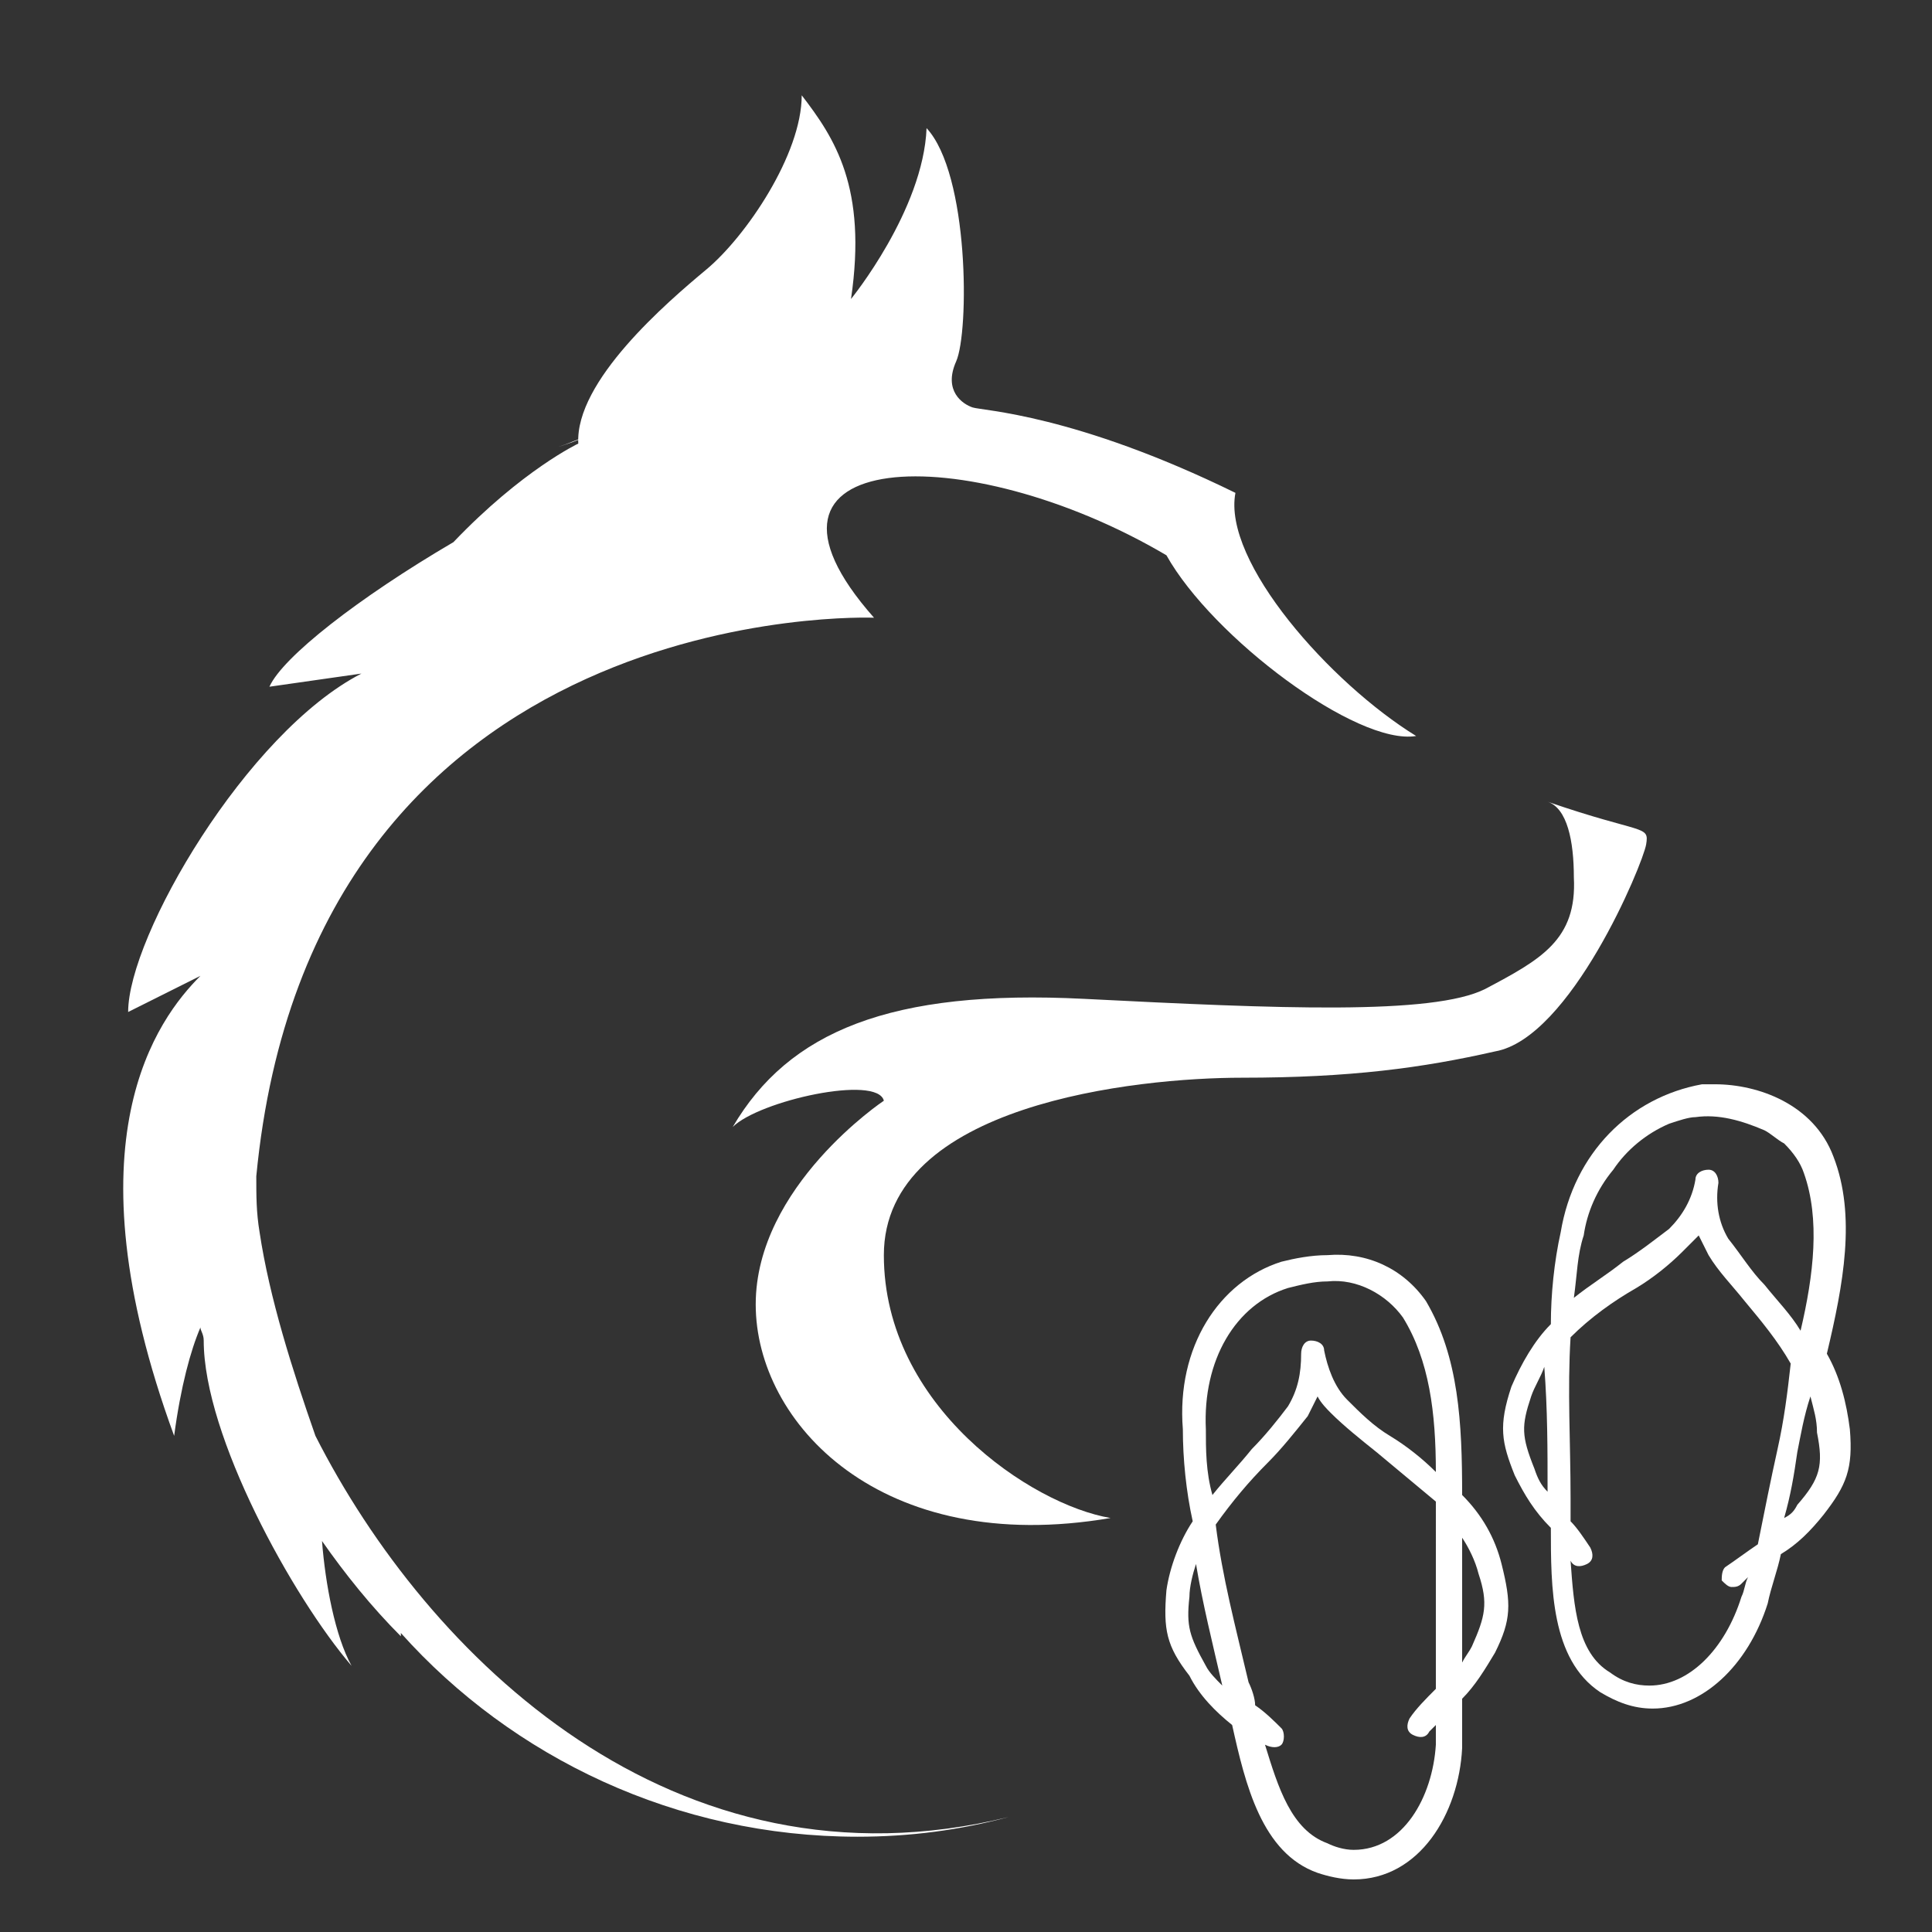
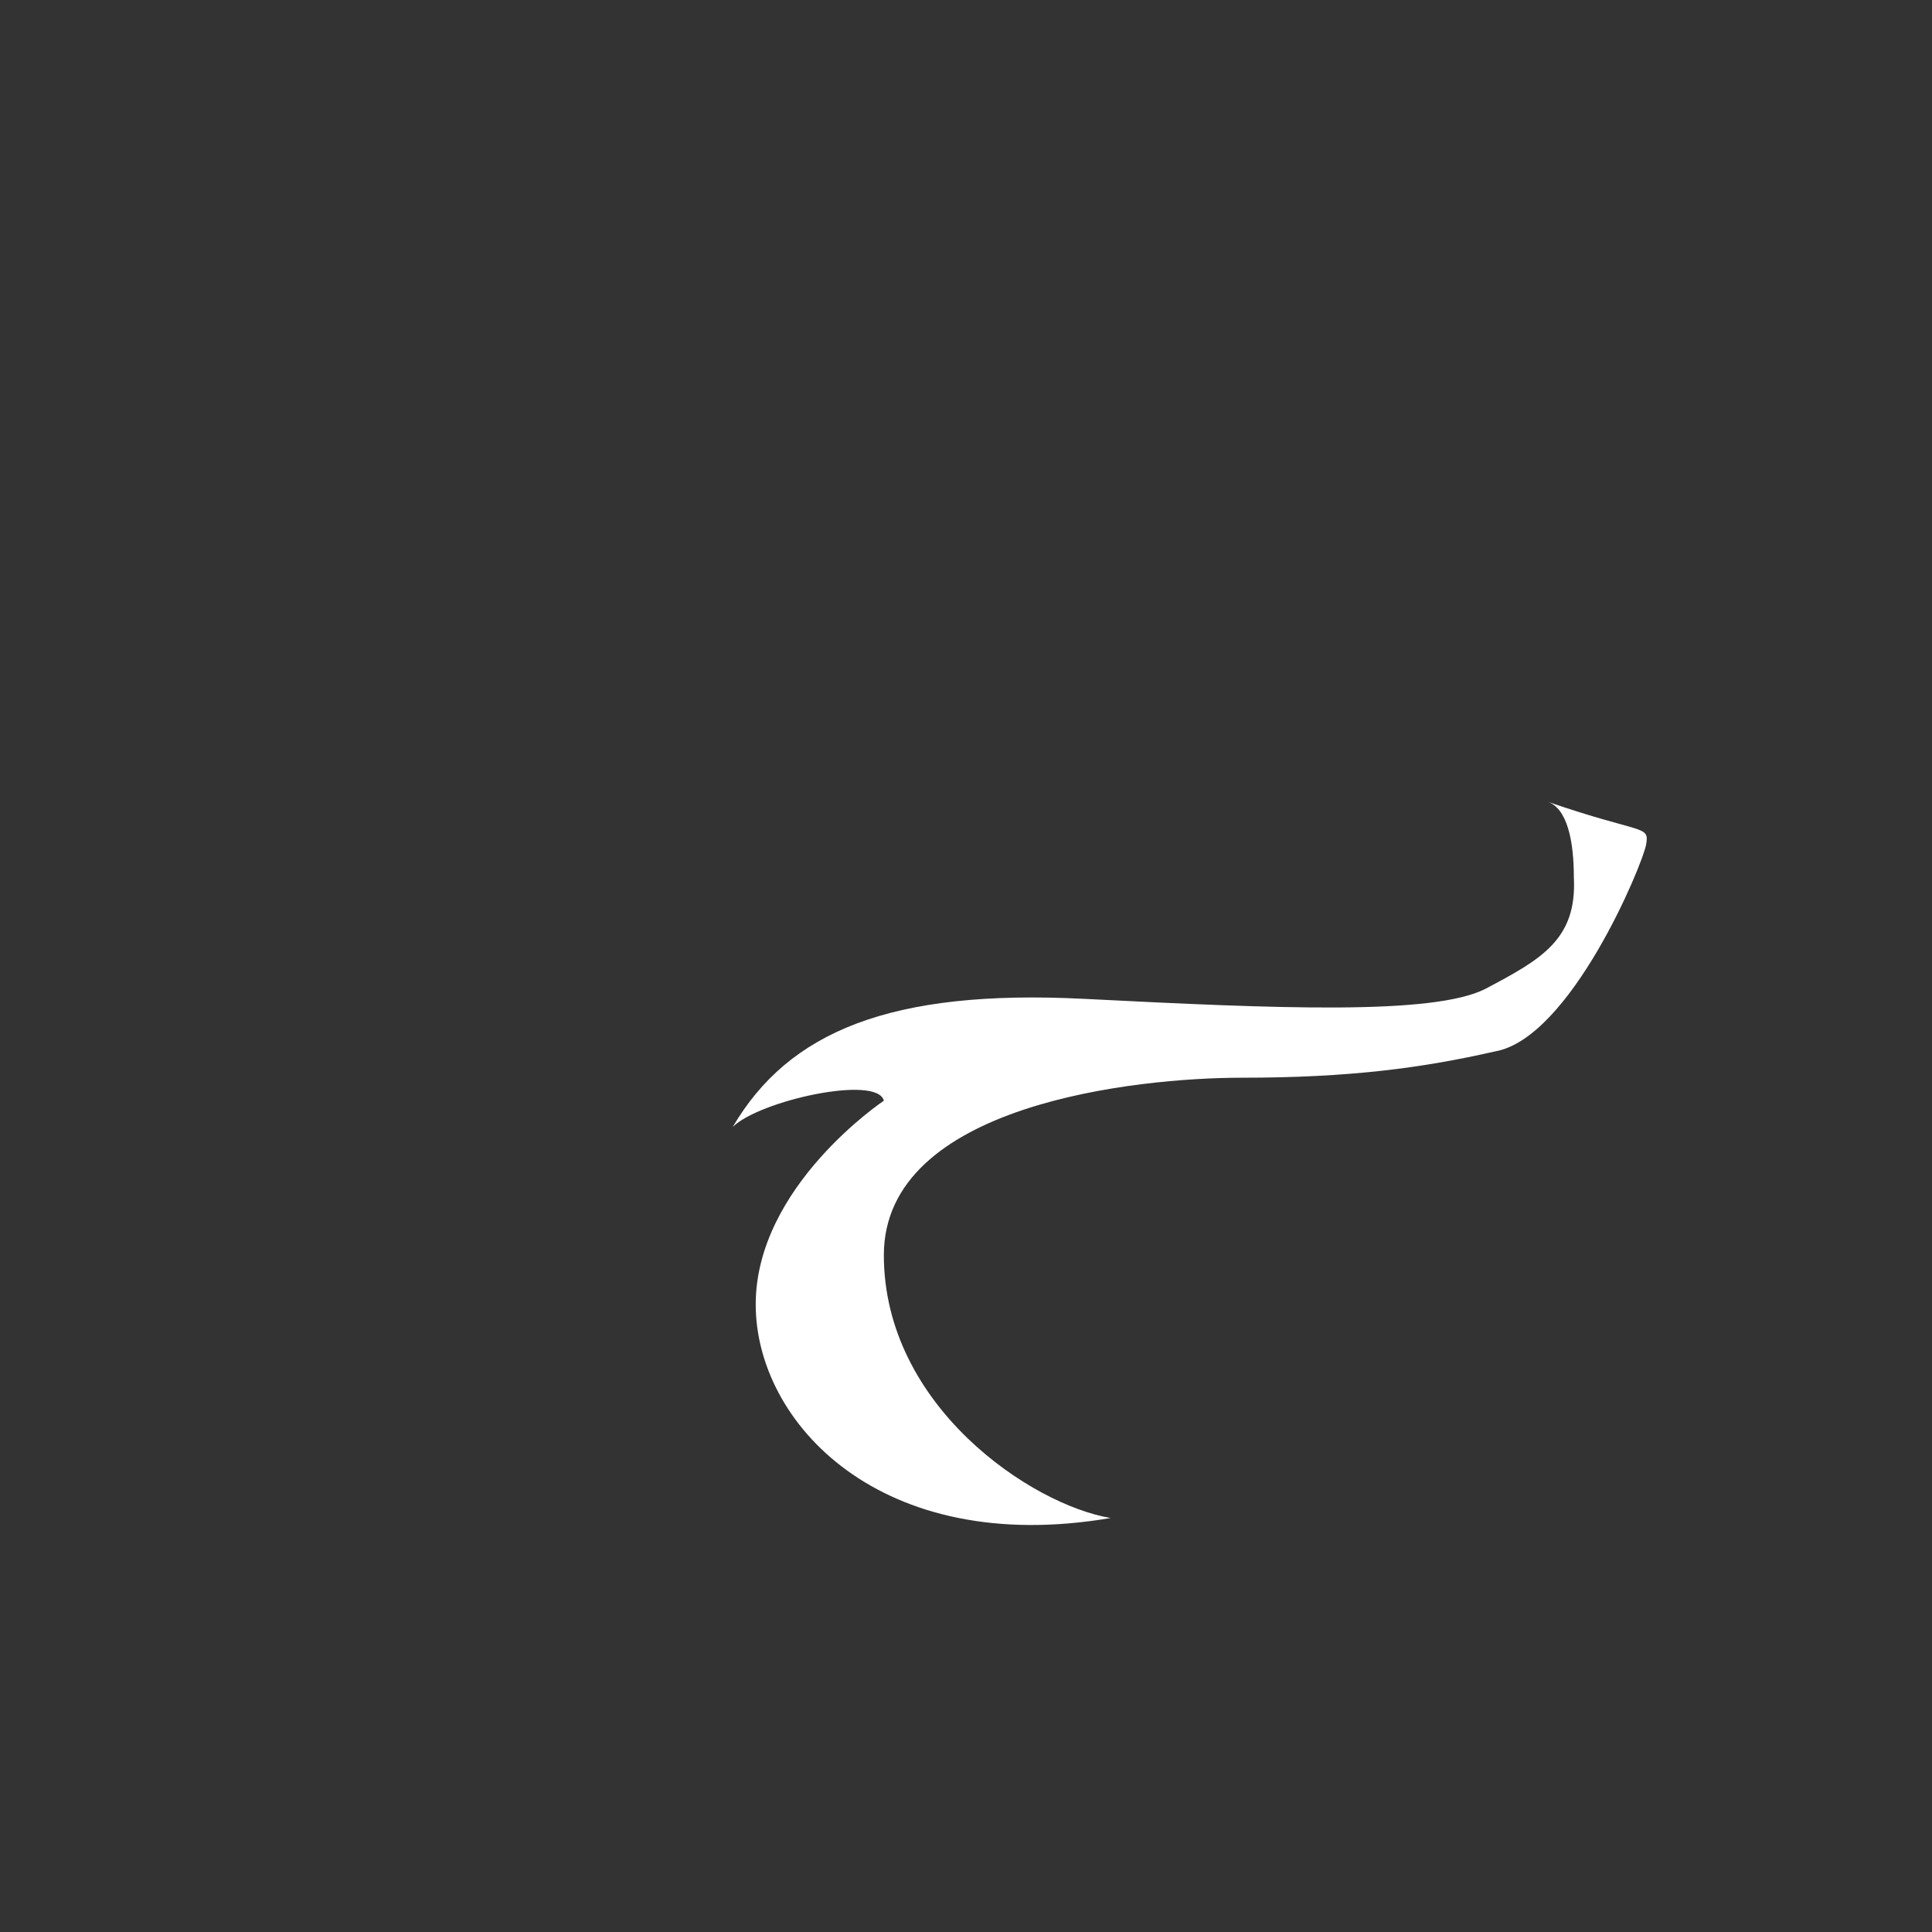
<svg xmlns="http://www.w3.org/2000/svg" version="1.1" id="Capa_1" x="0px" y="0px" viewBox="0 0 58.8 58.8" style="enable-background:new 0 0 58.8 58.8;" xml:space="preserve">
  <rect x="0" y="0" width="58.8" height="58.8" fill="#333333" stroke="none" />
  <style type="text/css">
	.st0{fill:#AD9553;}
	.st1{fill-rule:evenodd;clip-rule:evenodd;fill:#AD9553;}
	.st2{fill:none;stroke:#AD9553;stroke-width:1.5;stroke-linecap:round;stroke-miterlimit:10;}
	.st3{fill:#FFFFFF;}
</style>
  <g>
    <path class="st3" d="M45.2,30.1c-1.6,0.8-6.3,0.6-12.2,0.3c-5.9-0.3-9,1-10.7,3.9c0.8-0.8,4.4-1.6,4.6-0.8c0,0-3.9,2.6-3.9,6.2   s3.8,7.7,10.8,6.5c-2.4-0.4-6.9-3.4-6.9-8c0-4.6,7.7-5.4,10.9-5.4c3.3,0,5.5-0.3,7.7-0.8c2.3-0.4,4.5-5.7,4.6-6.3s-0.1-0.3-3-1.3   c0.6,0.2,0.8,1.2,0.8,2.3C48,28.6,46.9,29.2,45.2,30.1z" />
-     <path class="st3" d="M17.8,13.3c-0.3,0.1-0.5,0.2-0.8,0.3C17.3,13.5,17.6,13.4,17.8,13.3z" />
-     <path class="st3" d="M3.9,30.8l2.2-1.1c-1.3,1.3-4.1,5-0.8,14c0.2-1.5,0.5-2.6,0.8-3.3c0,0.1,0.1,0.2,0.1,0.4   c0,2.9,2.7,7.8,4.5,9.9c-0.5-0.9-0.8-2.5-0.9-3.8c0.7,1,1.5,2,2.4,2.9c0,0,0,0,0-0.1c3.4,3.8,8.4,6.2,13.9,6.2   c1.6,0,3.1-0.2,4.6-0.6C20.5,57.8,13,50.4,9.6,43.7c-0.7-2-1.4-4.2-1.7-6.2c-0.1-0.6-0.1-1.1-0.1-1.7c1.7-17.7,18.8-17,18.8-17   c-4.6-5.2,2.8-5.5,8.9-1.9c1.4,2.5,5.8,5.8,7.6,5.5c-2.6-1.6-5.9-5.3-5.5-7.4c-4.9-2.4-7.7-2.5-8-2.6c-0.3-0.1-0.9-0.5-0.5-1.4   s0.4-5.7-0.9-7.1c-0.1,2.5-2.3,5.2-2.3,5.2c0.5-3.4-0.5-4.9-1.5-6.2c0,1.8-1.7,4.3-2.9,5.3s-4,3.4-3.9,5.3c0,0-1.7,0.8-3.8,3   c-2.9,1.7-5.2,3.5-5.6,4.4l2.8-0.4c0,0,0,0,0,0C7.5,22.3,3.9,28.5,3.9,30.8z" />
-     <path class="st3" d="M37.5,52.5c0.4,1.8,0.9,3.9,2.6,4.5v0c0.3,0.1,0.7,0.2,1.1,0.2c2,0,3.2-2,3.3-4c0-0.5,0-1,0-1.5   c0.4-0.4,0.7-0.9,1-1.4c0.5-1,0.5-1.5,0.2-2.7v0c-0.2-0.8-0.6-1.5-1.2-2.1v0c0-2.2-0.1-4.2-1.1-5.9c-0.7-1-1.8-1.5-3-1.4   c-0.5,0-1,0.1-1.4,0.2c-1.9,0.6-3.2,2.6-3,5.1c0,0.9,0.1,1.9,0.3,2.8c-0.4,0.6-0.7,1.4-0.8,2.1c-0.1,1.2,0,1.7,0.7,2.6   C36.5,51.6,37,52.1,37.5,52.5z M44.5,48.5v-1.7c0.2,0.3,0.4,0.7,0.5,1.1c0.3,0.9,0.2,1.3-0.2,2.2c-0.1,0.2-0.2,0.3-0.3,0.5V48.5z    M43.7,48.5v2.9c-0.3,0.3-0.6,0.6-0.8,0.9c-0.1,0.2-0.1,0.4,0.1,0.5c0.2,0.1,0.4,0.1,0.5-0.1c0.1-0.1,0.1-0.1,0.2-0.2l0,0.6   c-0.1,1.6-1,3.2-2.5,3.2v0c-0.3,0-0.6-0.1-0.8-0.2c-1.1-0.4-1.5-1.7-1.9-3c0.2,0.1,0.4,0.1,0.5,0c0.1-0.1,0.1-0.4,0-0.5   c-0.2-0.2-0.5-0.5-0.8-0.7c0-0.2-0.1-0.5-0.2-0.7c-0.4-1.7-0.8-3.2-1-4.8c0.5-0.7,1-1.3,1.6-1.9c0.4-0.4,0.8-0.9,1.2-1.4   c0.1-0.2,0.2-0.4,0.3-0.6c0.1,0.2,0.3,0.4,0.4,0.5c0.4,0.4,0.9,0.8,1.4,1.2c0.6,0.5,1.2,1,1.8,1.5V48.5z M36.7,43.5   c-0.1-2.1,0.9-3.8,2.5-4.3c0.4-0.1,0.8-0.2,1.2-0.2c0.9-0.1,1.8,0.4,2.3,1.1c0.8,1.3,1,2.9,1,4.7c-0.4-0.4-0.9-0.8-1.4-1.1   S41.4,43,41,42.6l0,0c-0.4-0.4-0.6-1-0.7-1.5c0-0.2-0.2-0.3-0.4-0.3c-0.2,0-0.3,0.2-0.3,0.4c0,0.6-0.1,1.1-0.4,1.6   c-0.3,0.4-0.7,0.9-1.1,1.3c-0.4,0.5-0.8,0.9-1.2,1.4C36.7,44.8,36.7,44.1,36.7,43.5L36.7,43.5z M36.2,48.6L36.2,48.6   c0-0.3,0.1-0.7,0.2-1c0.2,1.2,0.5,2.4,0.8,3.7v0c-0.2-0.2-0.4-0.4-0.5-0.6v0C36.2,49.8,36.1,49.5,36.2,48.6z" />
-     <path class="st3" d="M47.5,37.5L47.5,37.5c-0.2,0.9-0.3,1.9-0.3,2.8c-0.5,0.5-0.9,1.2-1.2,1.9c-0.4,1.2-0.3,1.7,0.1,2.7v0   c0.3,0.6,0.6,1.1,1.1,1.6c0,1.8,0,4,1.5,5c0.5,0.3,1,0.5,1.6,0.5c1.5,0,2.9-1.3,3.5-3.2c0.1-0.5,0.3-1,0.4-1.5v0   c0.5-0.3,0.9-0.7,1.3-1.2c0.7-0.9,0.9-1.4,0.8-2.6l0,0c-0.1-0.8-0.3-1.6-0.7-2.3c0.5-2.1,0.9-4.2,0.2-6c-0.6-1.6-2.3-2.2-3.6-2.2   h-0.4C49.6,33.4,47.9,35.1,47.5,37.5z M47.1,45.4c-0.2-0.2-0.3-0.4-0.4-0.7c-0.4-1-0.4-1.3-0.1-2.2c0.1-0.3,0.3-0.6,0.4-0.9   C47.1,42.9,47.1,44.1,47.1,45.4z M54.1,44.1c-0.2,0.9-0.4,1.9-0.6,2.9c-0.3,0.2-0.7,0.5-1,0.7c-0.1,0.1-0.1,0.3-0.1,0.4   c0.1,0.1,0.2,0.2,0.3,0.2c0.1,0,0.2,0,0.3-0.1c0.1-0.1,0.1-0.1,0.2-0.2c-0.1,0.2-0.1,0.4-0.2,0.6c-0.5,1.6-1.6,2.7-2.8,2.7v0   c-0.4,0-0.8-0.1-1.2-0.4c-1-0.6-1.1-2-1.2-3.4c0.1,0.2,0.3,0.2,0.5,0.1c0.2-0.1,0.2-0.3,0.1-0.5c-0.2-0.3-0.4-0.6-0.6-0.8v-0.7   c0-1.7-0.1-3.3,0-4.9h0c0.6-0.6,1.3-1.1,2-1.5c0.5-0.3,1-0.7,1.4-1.1c0.2-0.2,0.3-0.3,0.5-0.5c0.1,0.2,0.2,0.4,0.3,0.6   c0.3,0.5,0.7,0.9,1.1,1.4c0.5,0.6,1,1.2,1.4,1.9C54.4,42.4,54.3,43.2,54.1,44.1z M54.7,45.8L54.7,45.8c-0.1,0.2-0.2,0.3-0.4,0.4   c0.2-0.7,0.3-1.3,0.4-2c0.1-0.5,0.2-1.1,0.4-1.7c0.1,0.4,0.2,0.7,0.2,1.1C55.5,44.6,55.4,45,54.7,45.8z M54.9,35.7   c0.5,1.4,0.3,3.1-0.1,4.8c-0.3-0.5-0.7-0.9-1.1-1.4h0c-0.4-0.4-0.7-0.9-1.1-1.4c-0.3-0.5-0.4-1.1-0.3-1.7c0-0.2-0.1-0.4-0.3-0.4   c-0.2,0-0.4,0.1-0.4,0.3c-0.1,0.6-0.4,1.1-0.8,1.5c-0.4,0.3-0.9,0.7-1.4,1c-0.5,0.4-1,0.7-1.5,1.1c0.1-0.7,0.1-1.3,0.3-1.9h0   c0.1-0.7,0.4-1.4,0.9-2c0.4-0.6,1-1.1,1.7-1.4c0.3-0.1,0.6-0.2,0.8-0.2l0,0c0.7-0.1,1.4,0.1,2.1,0.4c0.2,0.1,0.4,0.3,0.6,0.4   C54.6,35.1,54.8,35.4,54.9,35.7z" />
  </g>
</svg>